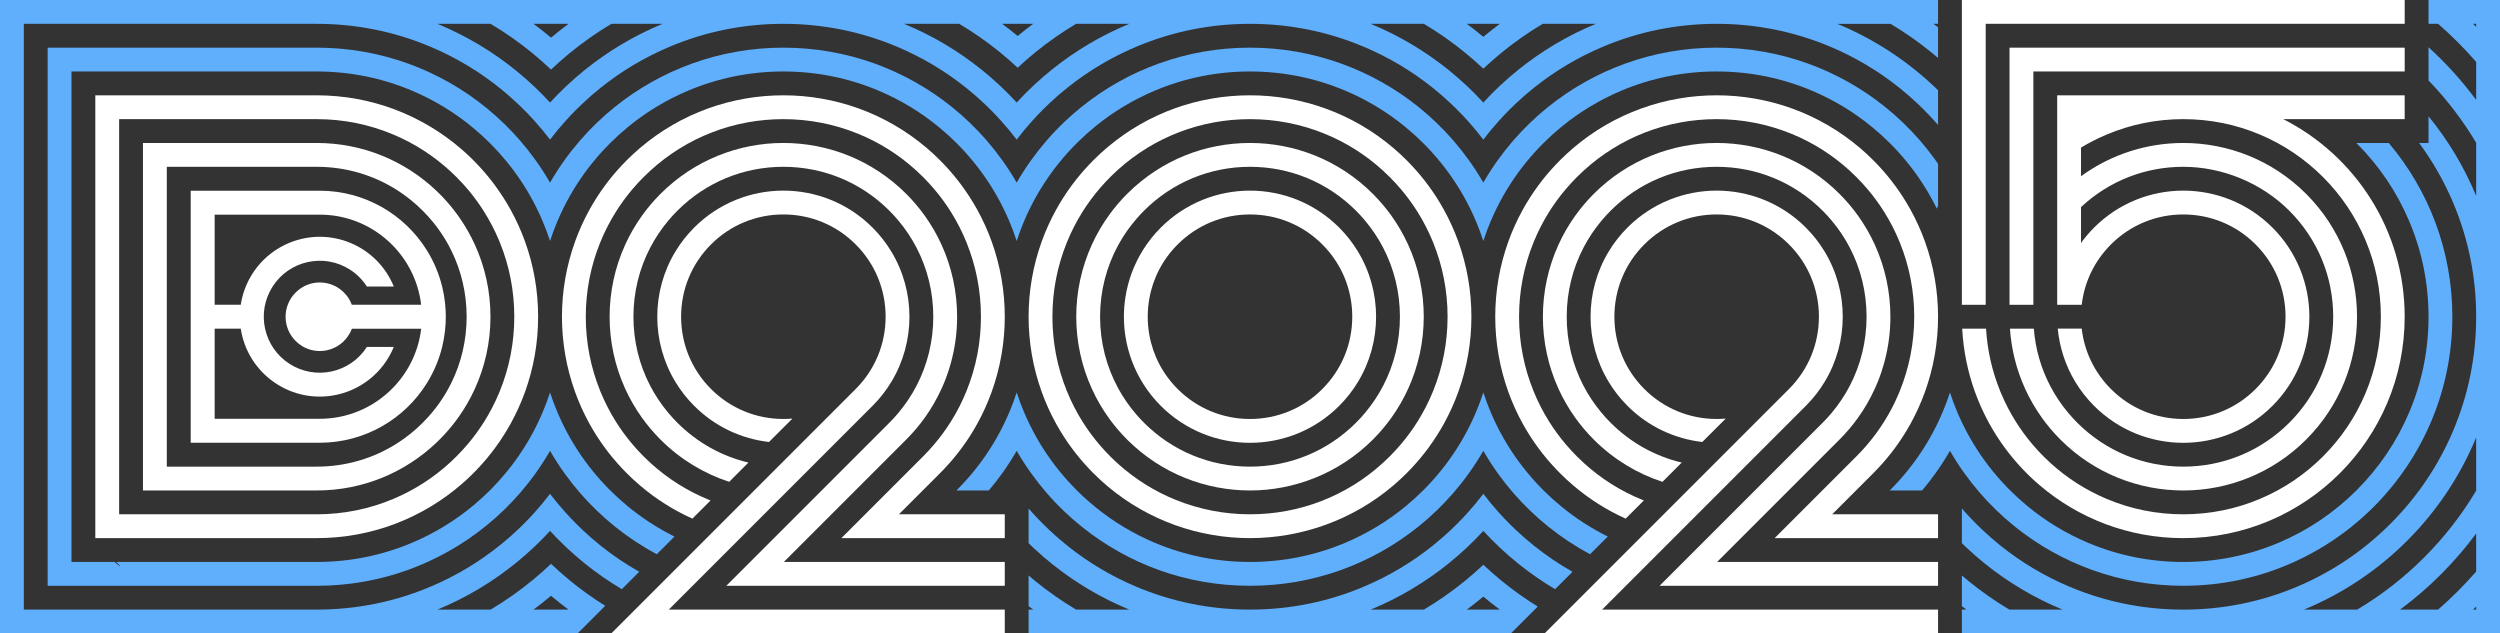
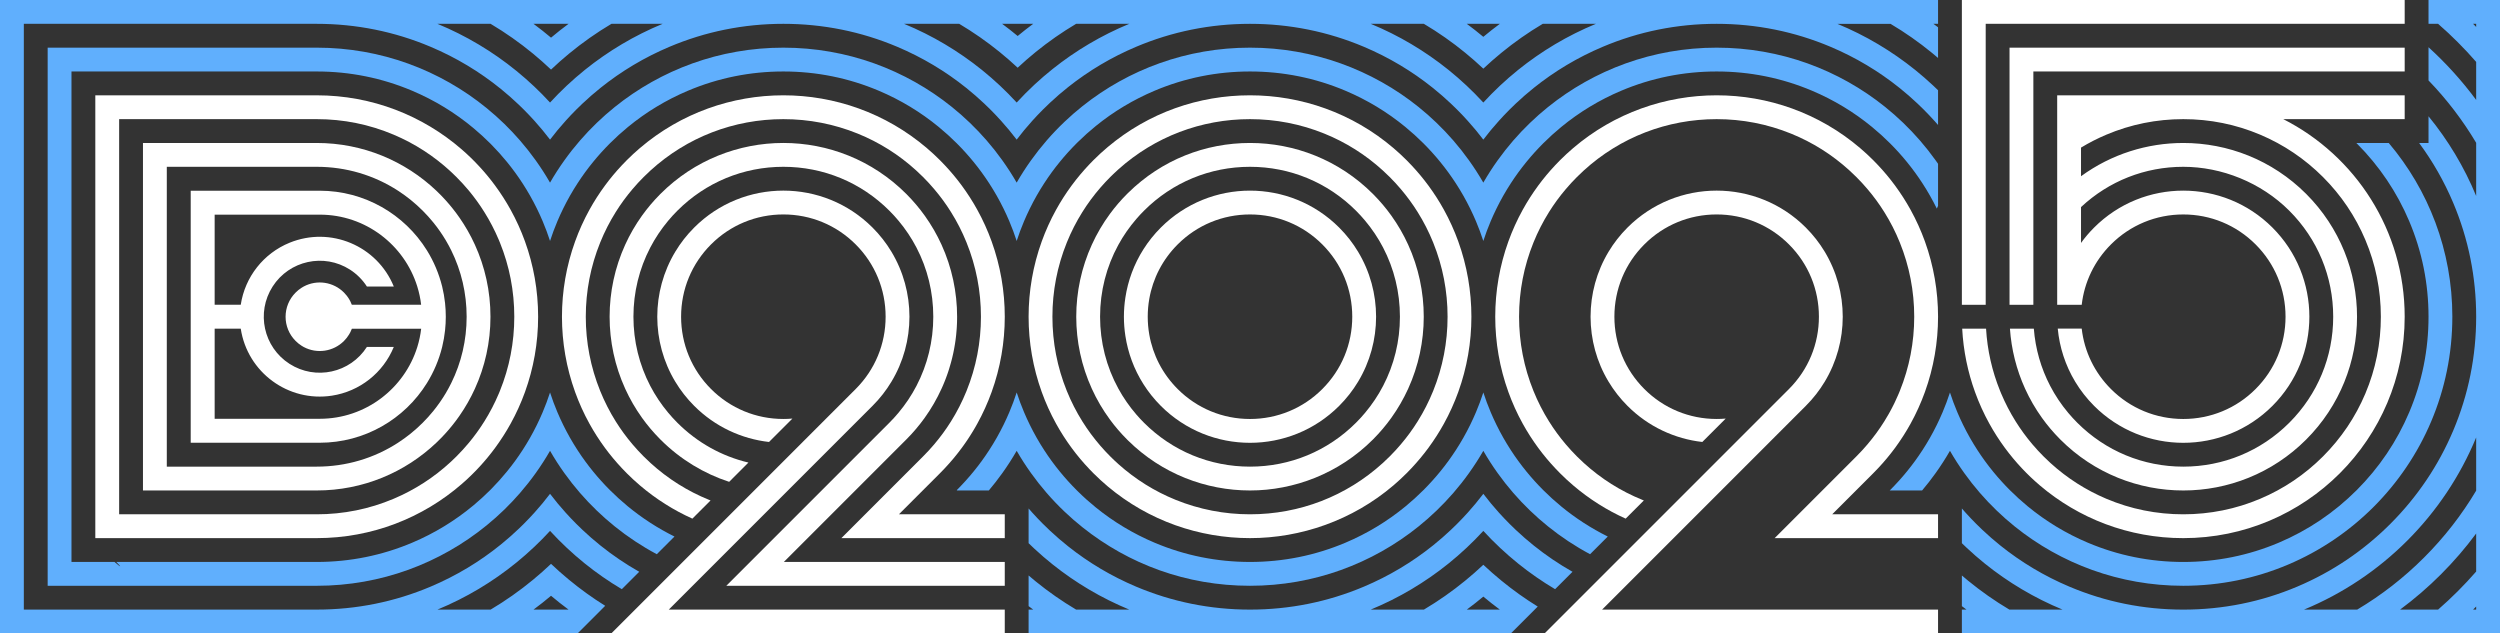
<svg xmlns="http://www.w3.org/2000/svg" id="Ebene_2" data-name="Ebene 2" viewBox="0 0 2518 638">
  <rect x="0" y="0" width="2518" height="638" fill="#333333" stroke="none" />
  <defs>
    <style>
      .cls-1 {
        fill: #60affd;
      }

      .cls-2 {
        fill: #fff;
      }
    </style>
  </defs>
  <g id="Ebene_1-2" data-name="Ebene 1">
    <g>
      <g>
        <g>
          <path class="cls-2" d="M448.27,305.33c-.6-5.63-1.58-11.23-2.93-16.77v.03c-3.25-13.1-8.46-25.3-15.28-36.32-22.68-36.62-63.1-60.16-107.98-60.19h-130v253.84h130c44.88-.02,85.31-23.55,107.98-60.18,6.82-11.01,12.04-23.2,15.28-36.3,1.35-5.54,2.33-11.14,2.93-16.77.49-4.55.73-9.11.73-13.67s-.24-9.12-.73-13.67ZM422.7,340.3c-.65,3.12-1.45,6.19-2.39,9.2-13.04,41.82-52.14,72.3-98.23,72.3h-105.88v-90.73h26.29c6.72,43.97,47.81,74.17,91.78,67.45,27.96-4.28,51.63-22.9,62.36-49.08h-27.1c-16.8,26.22-51.68,33.85-77.89,17.05-26.22-16.8-33.85-51.67-17.05-77.89,16.8-26.22,51.67-33.85,77.89-17.05,3.41,2.19,6.58,4.74,9.44,7.6,2.87,2.87,5.43,6.03,7.62,9.44h27.1c-16.81-41.17-63.81-60.91-104.98-44.1-26.24,10.71-44.92,34.43-49.17,62.46h-26.29v-90.75h105.88c46.09,0,85.19,30.49,98.2,72.36.94,3.02,1.73,6.08,2.39,9.2.66,3.01,1.14,6.08,1.5,9.19h-69.81c-.45-1.23-.97-2.43-1.57-3.59-.32-.63-.66-1.23-1.02-1.84-.77-1.31-1.63-2.57-2.57-3.76-.85-1.1-1.77-2.14-2.76-3.12-10.69-10.74-27.15-13.21-40.52-6.08-.76.4-1.5.83-2.22,1.32-2.16,1.37-4.15,2.98-5.95,4.8-13.45,13.44-13.47,35.24-.03,48.69l.03.03c1.8,1.82,3.79,3.42,5.95,4.79l2.21,1.32c13.38,7.12,29.83,4.65,40.53-6.07.99-.99,1.91-2.03,2.77-3.12.83-1.06,1.59-2.16,2.29-3.31.46-.75.89-1.52,1.32-2.31.6-1.16,1.13-2.36,1.58-3.59h69.8c-.35,3.11-.86,6.18-1.5,9.19Z" />
          <path class="cls-2" d="M528.76,243.14c-3.99-11.06-8.85-21.71-14.47-31.88-4.7-8.51-9.95-16.68-15.69-24.46-4.85-6.59-10.06-12.9-15.62-18.91-5.66-6.16-11.69-12.01-18.04-17.5-39.11-33.89-90.13-54.39-145.94-54.39H96v446h223c55.81,0,106.83-20.5,145.94-54.39,6.35-5.49,12.37-11.33,18.04-17.49,5.55-6.01,10.76-12.33,15.62-18.92,5.74-7.78,10.99-15.95,15.69-24.46,5.62-10.17,10.48-20.82,14.47-31.88,8.57-23.68,13.24-49.23,13.24-75.86s-4.67-52.18-13.24-75.86ZM503.52,393.69c-.38.92-.76,1.85-1.15,2.77-4.12,9.75-8.97,19.08-14.53,27.96-4.7,7.51-9.9,14.71-15.58,21.55-3.95,4.75-8.14,9.34-12.55,13.75-1.8,1.8-3.64,3.57-5.5,5.3-17,15.77-36.4,28.32-57.76,37.35-24.52,10.37-50.57,15.63-77.45,15.63H120V120h199c26.88,0,52.93,5.26,77.45,15.63,21.36,9.03,40.75,21.58,57.75,37.36,1.87,1.72,3.7,3.49,5.51,5.3,4.41,4.41,8.6,8.99,12.55,13.74,5.68,6.85,10.88,14.04,15.57,21.56,5.57,8.88,10.42,18.22,14.54,27.96.39.92.77,1.85,1.15,2.77,9.61,23.71,14.48,48.82,14.48,74.68s-4.87,50.98-14.48,74.69Z" />
          <path class="cls-2" d="M478.29,246.44c-4.37-9.59-9.58-18.71-15.55-27.27-4.21-6.06-8.8-11.84-13.74-17.31-1.41-1.57-2.85-3.11-4.32-4.63-1.7-1.76-3.44-3.48-5.21-5.15-31.37-29.8-73.79-48.08-120.47-48.08h-175v350h175c46.68,0,89.1-18.28,120.47-48.08,1.77-1.67,3.51-3.39,5.21-5.15,1.47-1.52,2.91-3.06,4.32-4.63,4.93-5.46,9.52-11.24,13.74-17.3,5.96-8.57,11.18-17.69,15.55-27.28,10.09-22.1,15.71-46.67,15.71-72.56s-5.62-50.46-15.71-72.56ZM454.49,385.83c-1.7,3.44-3.53,6.81-5.49,10.12-3.73,6.27-7.93,12.3-12.59,18.03-3.32,4.09-6.87,8.03-10.64,11.8-7.66,7.66-15.99,14.39-24.87,20.14-24.18,15.68-52.4,24.08-81.9,24.08h-151V168h151c29.5,0,57.71,8.41,81.89,24.08,8.88,5.76,17.22,12.49,24.88,20.15,3.77,3.77,7.32,7.71,10.64,11.8,4.66,5.73,8.86,11.76,12.59,18.03,1.96,3.3,3.79,6.67,5.49,10.11,10.15,20.52,15.51,43.26,15.51,66.83s-5.36,46.31-15.51,66.83Z" />
        </g>
        <g>
          <path class="cls-2" d="M1976,0v307h24V24h422V0h-446ZM2072,307h24.7c2.64-22.97,12.87-44.23,29.47-60.83,19.45-19.45,45.32-30.17,72.83-30.17s53.38,10.72,72.83,30.17c19.46,19.46,30.17,45.32,30.17,72.83s-10.71,53.38-30.17,72.84c-19.45,19.45-45.32,30.16-72.83,30.16s-53.38-10.71-72.83-30.16c-16.6-16.6-26.84-37.86-29.47-60.84h-24.13c1.75,18.65,7.62,36.98,17.6,53.52,5.22,8.65,11.56,16.82,19.03,24.29,24.79,24.79,57.3,37.19,89.8,37.19s65-12.39,89.8-37.19c49.6-49.6,49.6-130.01,0-179.61-24.79-24.79-57.3-37.2-89.8-37.2s-65,12.4-89.8,37.2c-4.88,4.88-9.29,10.07-13.2,15.49v-36.11c28.05-26.21,64.42-40.58,103-40.58s78.25,15.71,106.77,44.23,44.23,66.44,44.23,106.77-15.71,78.26-44.23,106.78-66.44,44.22-106.77,44.22-78.25-15.7-106.77-44.22c-3.21-3.21-6.25-6.53-9.13-9.97-7.08-8.44-13.16-17.54-18.16-27.16-9.27-17.78-14.89-37.31-16.47-57.65h-24.06c1.42,20.75,6.51,41.29,15.29,60.57,4.63,10.16,10.28,19.97,16.95,29.27,5.38,7.5,11.42,14.67,18.13,21.42.16.17.32.33.48.49,34.17,34.17,78.95,51.25,123.74,51.25s89.57-17.08,123.74-51.25c68.35-68.35,68.35-179.15,0-247.49-34.17-34.17-78.95-51.26-123.74-51.26-36.21,0-72.41,11.17-103,33.5v-28.83c8.16-4.94,16.68-9.29,25.55-13.04,24.52-10.37,50.57-15.63,77.45-15.63s52.93,5.26,77.45,15.63c23.7,10.02,44.98,24.38,63.26,42.66,18.29,18.28,32.64,39.57,42.66,63.26,10.37,24.52,15.63,50.58,15.63,77.45s-5.26,52.94-15.63,77.46c-10.02,23.69-24.37,44.97-42.66,63.26-18.28,18.28-39.56,32.63-63.26,42.65-24.52,10.37-50.57,15.63-77.45,15.63s-52.93-5.26-77.45-15.63c-20.75-8.78-39.66-20.87-56.32-36.04-2.36-2.14-4.67-4.35-6.94-6.62-3.91-3.91-7.64-7.95-11.19-12.13-6.22-7.33-11.87-15.06-16.94-23.16-5.56-8.88-10.41-18.22-14.53-27.97-.39-.92-.77-1.84-1.15-2.77-8.11-20.02-12.85-41.05-14.12-62.68h-24.04c1.18,22.31,5.65,43.75,12.92,63.85,3.99,11.06,8.85,21.72,14.47,31.89,4.7,8.51,9.95,16.68,15.69,24.47,5.24,7.1,10.89,13.89,16.93,20.32,5.7,6.09,11.75,11.86,18.11,17.27,38.93,33.18,89.41,53.2,144.56,53.2,123.16,0,223-99.84,223-223,0-86.91-49.72-162.2-122.26-199h122.26v-24h-350v211ZM2024,48v259h24V72h374v-24h-398Z" />
          <g>
            <path class="cls-2" d="M1367.83,253.5c-5.21-8.66-11.56-16.83-19.03-24.3-24.79-24.79-57.3-37.2-89.8-37.2s-65,12.4-89.8,37.2c-6.75,6.75-12.59,14.08-17.49,21.82-9.57,15.05-15.65,31.67-18.24,48.72-1.96,12.76-1.96,25.76,0,38.53,2.59,17.05,8.67,33.67,18.24,48.72,4.9,7.74,10.74,15.07,17.49,21.82,24.79,24.79,57.3,37.19,89.8,37.19s65-12.39,89.8-37.19c7.47-7.47,13.82-15.64,19.03-24.3,12.12-20.08,18.17-42.79,18.17-65.5h0c0-22.72-6.06-45.43-18.17-65.51ZM1331.83,391.84c-19.45,19.45-45.32,30.16-72.83,30.16s-53.38-10.71-72.83-30.16c-15.15-15.15-25-34.18-28.61-54.85-1.03-5.88-1.56-11.89-1.56-17.99s.53-12.11,1.56-17.99c3.61-20.66,13.46-39.69,28.61-54.84,19.45-19.45,45.32-30.17,72.83-30.17s53.38,10.72,72.83,30.17c19.46,19.46,30.17,45.32,30.17,72.83s-10.71,53.38-30.17,72.84Z" />
            <path class="cls-2" d="M1418.29,246.44c-4.62-10.16-10.27-19.97-16.94-29.27-5.38-7.5-11.42-14.67-18.13-21.43l-.48-.48c-34.17-34.17-78.95-51.26-123.74-51.26s-88.7,16.76-122.74,50.28c-.34.32-.67.65-1,.98-6.33,6.32-12.07,13.01-17.22,20-7.28,9.86-13.4,20.32-18.33,31.18-10.48,22.99-15.71,47.77-15.71,72.56s5.23,49.57,15.71,72.56c4.93,10.86,11.05,21.32,18.33,31.19,5.15,6.98,10.89,13.67,17.22,20,.33.33.66.65.99.98,34.04,33.52,78.39,50.27,122.75,50.27s89.57-17.08,123.74-51.25c.16-.16.32-.32.48-.48,6.71-6.76,12.75-13.93,18.13-21.43,6.67-9.31,12.32-19.12,16.94-29.28,10.48-22.99,15.71-47.77,15.71-72.56s-5.23-49.57-15.71-72.56ZM1393.06,388.66c-5.01,9.61-11.08,18.7-18.16,27.14-2.87,3.44-5.92,6.77-9.13,9.98-28.52,28.52-66.44,44.22-106.77,44.22s-78.25-15.7-106.77-44.22c-2.65-2.65-5.2-5.39-7.63-8.2-7.04-8.15-13.14-16.94-18.22-26.23-12-21.93-18.38-46.65-18.38-72.35s6.38-50.41,18.38-72.34c5.08-9.29,11.18-18.08,18.23-26.23,2.42-2.81,4.97-5.55,7.62-8.2,28.52-28.52,66.44-44.23,106.77-44.23s78.25,15.71,106.77,44.23c3.21,3.21,6.26,6.54,9.13,9.98,7.08,8.44,13.15,17.53,18.16,27.14,11.07,21.25,16.94,45,16.94,69.65s-5.87,48.41-16.94,69.66Z" />
            <path class="cls-2" d="M1454.29,211.24c-4.64-8.4-9.87-16.57-15.68-24.45-5.18-7.02-10.82-13.8-16.94-20.31-3.09,6.24-6,12.58-8.73,19.02-.69,1.64-1.37,3.28-2.04,4.93,6.23,7.33,11.89,15.05,16.94,23.14,6.06,9.67,11.27,19.87,15.59,30.54.03.07.06.15.09.22,9.61,23.77,14.48,48.9,14.48,74.67,0-26.33,3.75-51.78,10.76-75.85-3.95-10.92-8.77-21.59-14.47-31.91ZM1468.76,243.15c-3.95-10.92-8.77-21.59-14.47-31.91-4.64-8.4-9.87-16.57-15.68-24.45-5.18-7.02-10.82-13.8-16.94-20.31-1.62-1.74-3.29-3.46-4.99-5.16-4.25-4.25-8.62-8.29-13.12-12.12-41.55-35.46-93.07-53.2-144.56-53.2s-101.86,17.34-143.18,52.02c-4.98,4.18-9.82,8.62-14.5,13.3-1.25,1.25-2.48,2.51-3.69,3.78-6.61,6.93-12.69,14.18-18.24,21.69-5.81,7.88-11.04,16.05-15.68,24.45-5.7,10.32-10.52,20.99-14.47,31.91-8.82,24.46-13.24,50.15-13.24,75.85h0c0,25.7,4.41,51.39,13.24,75.85,3.94,10.92,8.76,21.59,14.46,31.91,4.65,8.41,9.88,16.58,15.69,24.46,5.55,7.52,11.63,14.76,18.24,21.69,1.21,1.27,2.44,2.53,3.69,3.78,4.68,4.68,9.52,9.12,14.5,13.3,41.31,34.67,92.26,52.01,143.18,52.01s103.01-17.72,144.57-53.19c4.49-3.83,8.86-7.87,13.11-12.12,1.7-1.7,3.37-3.42,4.99-5.16,6.12-6.51,11.76-13.29,16.94-20.31,5.81-7.88,11.04-16.05,15.69-24.46,5.7-10.32,10.52-20.99,14.46-31.91,8.83-24.46,13.24-50.15,13.24-75.84h0c0-25.71-4.42-51.4-13.24-75.86ZM1443.52,393.68c-.03.07-.06.15-.09.22-4.32,10.66-9.53,20.87-15.59,30.54-5.06,8.09-10.71,15.81-16.94,23.14-3.54,4.18-7.27,8.22-11.19,12.14-2.26,2.26-4.57,4.47-6.93,6.61-36.69,33.39-83.83,51.67-133.78,51.67-25.85,0-51.05-4.9-74.9-14.57-21.13-8.57-40.41-20.59-57.45-35.81-2.85-2.54-5.64-5.18-8.36-7.9-3.42-3.42-6.7-6.94-9.84-10.56-6.76-7.8-12.87-16.05-18.29-24.72-6.06-9.67-11.27-19.88-15.59-30.54-.03-.07-.06-.15-.09-.22-9.61-23.77-14.48-48.9-14.48-74.68s4.87-50.9,14.48-74.67c.03-.07.06-.15.09-.22,4.32-10.67,9.53-20.87,15.59-30.54,5.42-8.67,11.53-16.93,18.29-24.72,3.14-3.62,6.42-7.14,9.84-10.56,2.72-2.72,5.51-5.36,8.36-7.9,36.48-32.58,83.05-50.39,132.35-50.39,25.85,0,51.05,4.91,74.9,14.57,21.72,8.81,41.49,21.27,58.87,37.11,2.36,2.13,4.67,4.34,6.94,6.61,3.92,3.91,7.65,7.96,11.19,12.14,6.23,7.33,11.89,15.05,16.94,23.14,6.06,9.67,11.27,19.87,15.59,30.54.03.07.06.15.09.22,9.61,23.77,14.48,48.9,14.48,74.67s-4.87,50.91-14.48,74.68Z" />
          </g>
          <g>
-             <path class="cls-2" d="M1952,566v24h-280.45l5.07-5.07,20.91-20.91,46.58-46.58,29.09-29.09,62.57-62.57c3.21-3.21,6.26-6.54,9.13-9.98,7.08-8.44,13.15-17.53,18.16-27.14,11.07-21.25,16.94-45,16.94-69.66s-5.87-48.4-16.94-69.65c-5.01-9.61-11.08-18.7-18.16-27.14-2.87-3.44-5.92-6.77-9.13-9.98-28.52-28.52-66.44-44.23-106.77-44.23s-78.25,15.71-106.77,44.23c-3.21,3.21-6.26,6.54-9.13,9.98-7.08,8.44-13.15,17.53-18.16,27.14-11.07,21.25-16.94,45-16.94,69.65s5.87,48.41,16.94,69.66c5.01,9.61,11.08,18.7,18.16,27.14,2.87,3.44,5.92,6.77,9.13,9.98,20.03,20.03,44.7,33.74,71.59,40.12l-19.4,19.41c-25.29-8.27-49.06-22.46-69.16-42.56l-.48-.48c-6.71-6.76-12.75-13.93-18.13-21.43-6.67-9.3-12.32-19.11-16.94-29.27h0c-10.48-23-15.71-47.78-15.71-72.57s5.23-49.57,15.71-72.56h0c4.62-10.17,10.27-19.97,16.94-29.27,5.38-7.5,11.42-14.67,18.13-21.43l.48-.48c34.17-34.17,78.95-51.26,123.74-51.26s89.57,17.09,123.74,51.26l.48.48c6.71,6.76,12.75,13.93,18.13,21.43,6.67,9.3,12.32,19.1,16.94,29.26h0c10.48,23,15.71,47.78,15.71,72.57,0,.43,0,.86-.01,1.29.01.42,0,.85-.01,1.28-.01.85-.03,1.7-.06,2.56-.01.61-.03,1.22-.06,1.84-.04,1.09-.09,2.17-.16,3.26-.02.31-.04.62-.06.94-.01.31-.04.63-.06.94-.02.31-.04.62-.07.94-.01.22-.03.45-.05.67-.02.32-.05.64-.07.96-.09,1.02-.18,2.03-.29,3.05-.04.42-.08.85-.13,1.28-.06.52-.11,1.04-.18,1.56-.07.62-.15,1.25-.23,1.87s-.16,1.25-.25,1.87c-.09.62-.18,1.25-.27,1.87-.08.54-.16,1.08-.25,1.61-.16,1.05-.34,2.09-.53,3.13-.15.84-.3,1.67-.46,2.51-.24,1.2-.48,2.41-.74,3.61-.28,1.29-.57,2.57-.88,3.85-.12.52-.25,1.03-.38,1.55-.12.48-.24.96-.37,1.44-.22.89-.46,1.78-.71,2.66-.14.54-.29,1.08-.45,1.62-.71,2.52-1.48,5.01-2.32,7.5-.12.38-.25.77-.39,1.15-.3.88-.61,1.76-.93,2.64-.26.74-.53,1.47-.81,2.21-.28.73-.56,1.47-.84,2.2h0c-.29.74-.58,1.47-.88,2.19-.45,1.13-.92,2.25-1.4,3.36-.22.51-.45,1.02-.68,1.53-.23.54-.47,1.08-.73,1.62h0c-4.62,10.17-10.27,19.98-16.94,29.28-5.38,7.5-11.42,14.67-18.13,21.43-.16.16-.32.32-.48.48l-123.25,123.25h222.51Z" />
            <path class="cls-2" d="M1845.37,518h106.63v24h-164.57l75.44-75.44,6.84-6.84c3.92-3.92,7.65-7.96,11.19-12.14,6.23-7.33,11.88-15.05,16.94-23.14,1.46-2.32,2.86-4.66,4.2-7.04.45-.79.9-1.58,1.33-2.37.57-1.03,1.13-2.07,1.68-3.11.77-1.46,1.53-2.93,2.26-4.42.37-.74.73-1.48,1.09-2.23,1.16-2.42,2.28-4.86,3.34-7.34.25-.57.49-1.14.73-1.71.32-.77.64-1.54.96-2.32.03-.07.06-.15.09-.22,9.61-23.77,14.48-48.9,14.48-74.68s-4.87-50.9-14.48-74.67c-.03-.07-.06-.15-.09-.22-4.32-10.67-9.53-20.87-15.59-30.54-5.05-8.09-10.71-15.81-16.94-23.14-3.54-4.18-7.27-8.23-11.19-12.14-2.27-2.27-4.58-4.48-6.94-6.61-17.38-15.84-37.15-28.3-58.87-37.11-23.85-9.66-49.05-14.57-74.9-14.57-49.94,0-97.09,18.28-133.77,51.67-2.36,2.14-4.67,4.35-6.94,6.62-3.92,3.91-7.65,7.96-11.19,12.14-6.23,7.33-11.89,15.05-16.94,23.14-6.06,9.67-11.27,19.87-15.59,30.54-.03.07-.06.15-.09.22-9.61,23.77-14.48,48.9-14.48,74.67s4.87,50.91,14.48,74.68c.03.07.06.15.09.22,4.32,10.66,9.53,20.87,15.59,30.54,5.06,8.09,10.71,15.81,16.94,23.14,3.54,4.18,7.27,8.22,11.19,12.14,2.27,2.27,4.58,4.47,6.93,6.61,17.39,15.83,37.15,28.29,58.88,37.1.52.21,1.05.42,1.57.62l-18.31,18.32c-18.78-8.45-36.63-19.64-52.93-33.56-4.49-3.83-8.87-7.87-13.11-12.12-1.7-1.7-3.37-3.42-4.99-5.16-6.12-6.51-11.76-13.29-16.94-20.31-5.81-7.88-11.04-16.05-15.69-24.46-5.7-10.32-10.52-20.99-14.46-31.91-8.83-24.46-13.24-50.15-13.24-75.84h0c0-25.71,4.42-51.4,13.24-75.86,3.95-10.92,8.77-21.59,14.47-31.91,4.64-8.4,9.87-16.57,15.68-24.45,5.18-7.02,10.82-13.8,16.94-20.31,1.62-1.74,3.29-3.46,4.99-5.16,4.25-4.25,8.63-8.29,13.12-12.12,41.56-35.47,93.05-53.2,144.56-53.2s103.01,17.74,144.56,53.2c4.5,3.83,8.87,7.87,13.12,12.12,1.7,1.7,3.37,3.42,4.99,5.16,6.12,6.51,11.76,13.29,16.94,20.31,5.81,7.88,11.04,16.05,15.68,24.45,5.7,10.32,10.52,20.99,14.47,31.91,8.82,24.46,13.24,50.15,13.24,75.85h0c0,25.7-4.41,51.39-13.24,75.85-3.94,10.92-8.76,21.59-14.46,31.91-4.65,8.41-9.88,16.58-15.69,24.46-5.18,7.02-10.82,13.8-16.94,20.31-1.62,1.74-3.29,3.46-4.99,5.16l-41.31,41.31Z" />
            <path class="cls-2" d="M1952,614v24h-396.33l32.63-32.63,18.01-18.01,18.23-18.23,18.5-18.5,18.91-18.91,39.83-39.83h.01l21.97-21.98,25.54-25.54,52.53-52.53h0c19.46-19.47,30.17-45.32,30.17-72.84s-10.71-53.37-30.17-72.83c-19.45-19.45-45.32-30.17-72.83-30.17s-53.38,10.72-72.83,30.17c-19.46,19.46-30.17,45.32-30.17,72.83s10.71,53.38,30.17,72.84c19.45,19.45,45.32,30.16,72.83,30.16,3.07,0,6.11-.13,9.13-.4l-23.58,23.57c-27.53-3.12-54.24-15.25-75.35-36.36-7.47-7.47-13.82-15.64-19.03-24.3-12.12-20.08-18.17-42.79-18.17-65.5h0c0-22.72,6.06-45.43,18.17-65.51,5.21-8.66,11.56-16.83,19.03-24.3,24.8-24.8,57.29-37.2,89.8-37.2s65.01,12.41,89.8,37.2c7.47,7.47,13.82,15.64,19.03,24.3,12.11,20.08,18.17,42.79,18.17,65.5h0c0,22.72-6.05,45.43-18.17,65.51-5.21,8.66-11.56,16.83-19.03,24.3l-85.13,85.13-23.21,23.21-21.28,21.28-20.24,20.24-7.33,7.33-1.61,1.61-10.53,10.53-19.01,19.01-16.85,16.85h338.39Z" />
          </g>
          <g>
            <path class="cls-2" d="M1012,566v24h-280.45l5.07-5.07,20.91-20.91,46.58-46.58,29.09-29.09,62.57-62.57c3.21-3.21,6.26-6.54,9.13-9.98,7.08-8.44,13.15-17.53,18.16-27.14,11.07-21.25,16.94-45,16.94-69.66s-5.87-48.4-16.94-69.65c-5.01-9.61-11.08-18.7-18.16-27.14-2.87-3.44-5.92-6.77-9.13-9.98-28.52-28.52-66.44-44.23-106.77-44.23s-78.25,15.71-106.77,44.23c-3.21,3.21-6.26,6.54-9.13,9.98-7.08,8.44-13.15,17.53-18.16,27.14-11.07,21.25-16.94,45-16.94,69.65s5.87,48.41,16.94,69.66c5.01,9.61,11.08,18.7,18.16,27.14,2.87,3.44,5.92,6.77,9.13,9.98,20.03,20.03,44.7,33.74,71.59,40.12l-19.4,19.41c-25.29-8.27-49.06-22.46-69.16-42.56-.16-.16-.32-.32-.48-.48-6.71-6.76-12.75-13.93-18.13-21.43-6.67-9.3-12.32-19.11-16.94-29.27h0c-10.48-23-15.71-47.78-15.71-72.57s5.23-49.57,15.71-72.56h0c4.62-10.17,10.27-19.97,16.94-29.27,5.38-7.5,11.42-14.67,18.13-21.43l.48-.48c34.17-34.17,78.95-51.26,123.74-51.26s89.57,17.09,123.74,51.26l.48.48c6.71,6.76,12.75,13.93,18.13,21.43,6.67,9.3,12.32,19.1,16.94,29.26h0c10.48,23,15.71,47.78,15.71,72.57,0,.43,0,.86-.01,1.29.01.42,0,.85-.01,1.28-.01.85-.03,1.7-.06,2.56-.01.61-.03,1.22-.06,1.84-.04,1.09-.09,2.17-.16,3.26-.02.31-.04.62-.06.94-.01.31-.04.63-.06.94-.02.31-.04.62-.07.94-.11,1.56-.24,3.12-.41,4.68-.04.42-.08.85-.13,1.28-.06.52-.11,1.04-.18,1.56-.07.62-.15,1.25-.23,1.87-.08.62-.16,1.25-.25,1.87-.09.62-.18,1.25-.27,1.87-.08.54-.16,1.08-.25,1.61-.16,1.05-.34,2.09-.53,3.13-.15.84-.3,1.67-.46,2.51-.24,1.2-.48,2.41-.74,3.61-.28,1.29-.57,2.57-.88,3.85-.12.52-.25,1.03-.38,1.55-.12.48-.24.96-.37,1.44-.22.89-.46,1.77-.71,2.66-.58,2.16-1.22,4.32-1.9,6.46-.28.89-.57,1.78-.87,2.66-.12.38-.25.77-.39,1.15-.3.88-.61,1.76-.93,2.64-.26.74-.53,1.47-.81,2.21-.28.73-.56,1.47-.84,2.2h0c-.29.74-.58,1.47-.88,2.19-.45,1.13-.92,2.25-1.4,3.36-.22.51-.45,1.02-.68,1.53-.23.54-.47,1.08-.73,1.62h0c-4.62,10.17-10.27,19.98-16.94,29.28-5.38,7.5-11.42,14.67-18.13,21.43l-.48.48-123.25,123.25h222.51Z" />
            <path class="cls-2" d="M905.37,518h106.63v24h-164.57l75.44-75.44,6.84-6.84c3.92-3.92,7.65-7.96,11.19-12.14,6.23-7.33,11.88-15.05,16.94-23.14,6.06-9.67,11.27-19.88,15.59-30.54.03-.07.06-.15.09-.22,9.61-23.77,14.48-48.9,14.48-74.68s-4.87-50.9-14.48-74.67c-.03-.07-.06-.15-.09-.22-4.32-10.67-9.53-20.87-15.59-30.54-5.05-8.09-10.71-15.81-16.94-23.14-3.54-4.18-7.27-8.23-11.19-12.14-2.27-2.27-4.58-4.48-6.94-6.61-17.38-15.84-37.15-28.3-58.87-37.11-23.85-9.66-49.05-14.57-74.9-14.57-49.94,0-97.09,18.28-133.77,51.67-2.36,2.14-4.67,4.35-6.94,6.62-3.92,3.91-7.65,7.96-11.19,12.14-6.23,7.33-11.89,15.05-16.94,23.14-6.06,9.67-11.27,19.87-15.59,30.54-.03.07-.06.15-.09.22-9.61,23.77-14.48,48.9-14.48,74.67s4.87,50.91,14.48,74.68c.03.07.06.15.09.22,4.32,10.66,9.53,20.87,15.59,30.54,5.06,8.09,10.71,15.81,16.94,23.14,3.54,4.18,7.27,8.22,11.19,12.14,2.27,2.27,4.58,4.47,6.93,6.61,17.39,15.83,37.15,28.29,58.88,37.1.52.21,1.05.42,1.57.62l-18.31,18.32c-18.78-8.45-36.63-19.64-52.93-33.56-4.49-3.83-8.87-7.87-13.11-12.12-1.7-1.7-3.37-3.42-4.99-5.16-6.12-6.51-11.76-13.29-16.94-20.31-5.81-7.88-11.04-16.05-15.69-24.46-5.7-10.32-10.52-20.99-14.46-31.91-8.83-24.46-13.24-50.15-13.24-75.84h0c0-25.7,4.41-51.39,13.24-75.84h0c3.94-10.93,8.76-21.6,14.46-31.92,4.65-8.41,9.88-16.58,15.69-24.46,5.18-7.02,10.82-13.8,16.94-20.31,1.62-1.74,3.29-3.46,4.99-5.16,4.25-4.25,8.63-8.29,13.12-12.12,41.56-35.47,93.05-53.2,144.56-53.2s103.01,17.74,144.56,53.2c4.5,3.83,8.87,7.87,13.12,12.12,1.7,1.7,3.37,3.42,4.99,5.16,6.12,6.51,11.76,13.29,16.94,20.31,5.81,7.88,11.04,16.05,15.68,24.45,5.7,10.32,10.52,20.99,14.47,31.91,8.82,24.46,13.24,50.15,13.24,75.85h0c0,25.7-4.41,51.39-13.24,75.85-3.94,10.92-8.76,21.59-14.46,31.91-.03.06-.06.12-.1.17-.55.99-1.1,1.99-1.67,2.97,0,.01-.01.02-.02.04-.6,1.03-1.2,2.06-1.81,3.08-.57.96-1.15,1.92-1.75,2.88-.07.14-.16.28-.26.42-.59.96-1.19,1.92-1.8,2.87-.73,1.15-1.48,2.29-2.24,3.43-.56.83-1.12,1.65-1.68,2.48-.06.09-.13.18-.19.28-.67.96-1.34,1.92-2.02,2.87-.71,1-1.42,1.98-2.15,2.97-5.18,7.02-10.82,13.8-16.94,20.31-1.62,1.74-3.29,3.46-4.99,5.16l-41.31,41.31Z" />
            <path class="cls-2" d="M1012,614v24h-396.33l32.63-32.63,18.01-18.01,18.23-18.23,18.5-18.5,18.91-18.91,39.83-39.83h0l21.97-21.98,25.54-25.54,52.53-52.53h0c19.46-19.47,30.17-45.32,30.17-72.84s-10.71-53.37-30.17-72.83c-19.45-19.45-45.32-30.17-72.83-30.17s-53.38,10.72-72.83,30.17c-19.46,19.46-30.17,45.32-30.17,72.83s10.71,53.38,30.17,72.84c19.45,19.45,45.32,30.16,72.83,30.16,3.07,0,6.11-.13,9.13-.4l-23.58,23.57c-27.53-3.12-54.24-15.25-75.35-36.36-7.47-7.47-13.82-15.64-19.03-24.3-12.12-20.08-18.17-42.79-18.17-65.5h0c0-22.72,6.06-45.43,18.17-65.51,5.21-8.66,11.56-16.83,19.03-24.3,24.8-24.8,57.29-37.2,89.8-37.2s65.01,12.41,89.8,37.2c7.47,7.47,13.82,15.64,19.03,24.3,12.11,20.08,18.17,42.79,18.17,65.5h0c0,22.72-6.05,45.43-18.17,65.51-5.21,8.66-11.56,16.83-19.03,24.3l-85.13,85.13-23.21,23.21-21.28,21.28-20.24,20.24-7.33,7.33-1.61,1.61-10.53,10.53-19.01,19.01-16.85,16.85h338.39Z" />
          </g>
        </g>
      </g>
      <g>
        <g>
          <path class="cls-1" d="M1952,0H0v638h581.73l10.47-10.47,13.53-13.53,3.83-3.83c-12.72-7.93-24.92-16.71-36.53-26.3-6.18-5.09-12.19-10.42-18.03-15.96-5.84,5.54-11.85,10.87-18.03,15.96-13.51,11.16-27.8,21.21-42.81,30.13h-53.57c28.89-11.91,55.65-27.95,79.54-47.38,6.21-5.05,12.22-10.32,18.03-15.83,5.47-5.16,10.75-10.52,15.84-16.07,5.42,5.91,11.06,11.6,16.91,17.08,5.83,5.47,11.87,10.72,18.1,15.75,11.77,9.48,24.23,18.14,37.29,25.88l17.53-17.53c-13.74-7.77-26.8-16.62-39.14-26.52-6.22-4.99-12.25-10.24-18.08-15.75-2.1-1.97-4.17-3.99-6.21-6.03-3.68-3.68-7.26-7.45-10.72-11.29-5.51-6.11-10.74-12.42-15.68-18.93-4.94,6.51-10.17,12.82-15.68,18.93-3.46,3.84-7.04,7.61-10.72,11.29-1.67,1.67-3.37,3.33-5.07,4.95-5.81,5.55-11.82,10.83-18.01,15.85-21.45,17.4-45.12,31.61-70.7,42.43-36.35,15.38-74.98,23.17-114.82,23.17H24V24h295c39.83,0,78.46,7.8,114.81,23.18,25.58,10.81,49.26,25.03,70.7,42.43,6.2,5.02,12.2,10.31,18.02,15.86,1.7,1.62,3.39,3.27,5.06,4.94,3.68,3.68,7.26,7.45,10.72,11.29,5.51,6.11,10.75,12.42,15.69,18.93,4.94-6.51,10.17-12.81,15.68-18.92,3.46-3.85,7.03-7.61,10.72-11.3,2.04-2.04,4.11-4.06,6.21-6.03,5.84-5.52,11.87-10.77,18.09-15.76,21.12-16.95,44.39-30.83,69.48-41.44,36.35-15.38,74.98-23.18,114.82-23.18s78.47,7.8,114.82,23.18c25.09,10.61,48.36,24.49,69.48,41.44,6.22,4.99,12.25,10.24,18.09,15.76,2.1,1.97,4.17,3.99,6.21,6.03,3.68,3.68,7.26,7.45,10.71,11.29,5.52,6.11,10.75,12.42,15.69,18.93,4.94-6.51,10.17-12.82,15.69-18.93,3.45-3.84,7.03-7.61,10.71-11.29,2.41-2.41,4.86-4.78,7.34-7.09,5.86-5.49,11.92-10.71,18.17-15.66,20.8-16.51,43.66-30.08,68.27-40.48,36.35-15.38,74.98-23.18,114.82-23.18s78.47,7.8,114.82,23.18c25.09,10.61,48.36,24.49,69.48,41.44,6.22,4.99,12.25,10.24,18.09,15.76,2.1,1.97,4.17,3.99,6.21,6.03,3.68,3.68,7.26,7.45,10.71,11.29,5.52,6.11,10.75,12.42,15.69,18.93,4.94-6.51,10.17-12.82,15.69-18.93,3.45-3.84,7.03-7.61,10.71-11.29,2.04-2.04,4.11-4.06,6.21-6.03,5.84-5.52,11.87-10.77,18.09-15.76,21.12-16.95,44.39-30.83,69.48-41.44,36.35-15.38,74.98-23.18,114.82-23.18s78.47,7.8,114.82,23.18c25.09,10.61,48.36,24.49,69.48,41.44,6.22,4.99,12.25,10.24,18.09,15.76,2.1,1.97,4.17,3.99,6.21,6.03,3.68,3.68,7.26,7.45,10.71,11.29,1.25,1.38,2.48,2.77,3.69,4.17v-34.98c-1.62-1.58-3.25-3.14-4.9-4.69-5.83-5.47-11.88-10.72-18.11-15.75-23.6-19.01-49.97-34.73-78.4-46.45h53.55c14.62,8.68,28.55,18.44,41.75,29.25,2.06,1.68,4.09,3.38,6.11,5.12v-30.88c-1.54-1.17-3.09-2.34-4.65-3.49h4.65V0ZM555,600.06c5.73,4.83,11.62,9.48,17.65,13.94h-35.3c6.03-4.46,11.92-9.11,17.65-13.94ZM572.65,24c-6.03,4.46-11.92,9.11-17.65,13.94-5.73-4.83-11.62-9.48-17.65-13.94h35.3ZM589.01,70.45c-6.23,5.03-12.28,10.28-18.11,15.75-5.85,5.49-11.49,11.18-16.91,17.09-5.08-5.55-10.36-10.91-15.83-16.07-5.81-5.5-11.83-10.78-18.04-15.83-23.89-19.43-50.65-35.47-79.54-47.39h53.56c15.01,8.92,29.31,18.98,42.83,30.13,6.18,5.1,12.19,10.42,18.03,15.97,5.84-5.55,11.85-10.87,18.03-15.97,13.51-11.15,27.81-21.21,42.82-30.13h51.56c-28.43,11.72-54.8,27.44-78.4,46.45ZM1040.65,24c-5.33,3.94-10.55,8.03-15.65,12.26-5.1-4.23-10.32-8.32-15.65-12.26h31.3ZM1060.17,69.53c-6.26,5-12.33,10.22-18.2,15.67-6.23,5.79-12.22,11.82-17.97,18.08-5.42-5.9-11.05-11.6-16.9-17.08-5.83-5.47-11.88-10.72-18.11-15.75-23.6-19.01-49.97-34.73-78.4-46.45h55.55c14.22,8.45,27.8,17.92,40.68,28.37,6.23,5.05,12.29,10.34,18.18,15.84,5.89-5.5,11.95-10.79,18.18-15.84,12.88-10.45,26.45-19.92,40.67-28.37h53.56c-27.97,11.53-53.94,26.93-77.24,45.53ZM1510.65,24c-5.68,4.2-11.23,8.57-16.65,13.1-5.42-4.53-10.97-8.9-16.65-13.1h33.3ZM1529.01,70.45c-6.23,5.03-12.28,10.28-18.11,15.75-5.85,5.48-11.48,11.18-16.9,17.08-5.42-5.9-11.05-11.6-16.9-17.08-5.83-5.47-11.88-10.72-18.11-15.75-23.6-19.01-49.97-34.73-78.4-46.45h53.55c14.62,8.68,28.55,18.44,41.75,29.25,6.2,5.07,12.24,10.37,18.11,15.91,5.87-5.54,11.91-10.84,18.11-15.91,13.19-10.81,27.13-20.57,41.74-29.25h53.56c-28.43,11.72-54.8,27.44-78.4,46.45Z" />
          <path class="cls-1" d="M1619.33,540.4l-17.8,17.8c-15.02-8.01-29.2-17.4-42.36-28-6.27-5.04-12.3-10.36-18.09-15.94-5.91-5.68-11.56-11.64-16.94-17.84-5.52-6.37-10.75-13-15.66-19.87-5.19-7.24-10.02-14.74-14.48-22.49-4.46,7.75-9.29,15.25-14.48,22.49-4.91,6.87-10.14,13.5-15.66,19.87-5.38,6.2-11.03,12.16-16.94,17.84-5.79,5.58-11.82,10.9-18.09,15.94-46.47,37.41-105.53,59.8-169.83,59.8s-122.28-21.98-168.55-58.78c-6.29-5-12.35-10.27-18.17-15.81-6.34-6.03-12.4-12.37-18.14-18.99-5.52-6.37-10.75-13-15.66-19.87-5.19-7.24-10.02-14.74-14.48-22.49-4.46,7.75-9.29,15.25-14.48,22.49-4.29,6.01-8.83,11.83-13.59,17.45h-32.03c-.07-.12-.14-.24-.22-.36,5.99-6,11.64-12.25,16.94-18.75,5.63-6.89,10.86-14.06,15.68-21.5,5.33-8.19,10.15-16.69,14.47-25.49,2.06-4.19,4-8.44,5.83-12.76,2.76-6.53,5.23-13.14,7.4-19.84,2.17,6.7,4.64,13.31,7.4,19.84,1.83,4.32,3.77,8.57,5.83,12.76,4.32,8.8,9.14,17.3,14.47,25.49,4.82,7.44,10.05,14.61,15.68,21.5,5.31,6.51,10.96,12.77,16.96,18.77.41.41.82.82,1.24,1.22,5.81,5.75,11.87,11.16,18.16,16.26,17.94,14.53,37.73,26.41,59.12,35.46,30.44,12.88,62.78,19.4,96.14,19.4s65.7-6.52,96.14-19.4c21.91-9.27,42.16-21.52,60.45-36.55,6.26-5.14,12.28-10.6,18.07-16.39l.02-.02c5.99-6,11.64-12.25,16.94-18.75,5.63-6.89,10.86-14.06,15.68-21.5,5.33-8.19,10.15-16.69,14.47-25.49,2.06-4.19,4-8.44,5.83-12.76,2.76-6.53,5.23-13.14,7.4-19.84,2.17,6.7,4.64,13.31,7.4,19.84,1.83,4.32,3.77,8.57,5.83,12.76,4.32,8.8,9.14,17.3,14.47,25.49,4.82,7.44,10.05,14.61,15.68,21.5,5.3,6.5,10.95,12.75,16.94,18.75l.02.02c5.79,5.79,11.81,11.25,18.07,16.39,14.46,11.89,30.15,22.03,46.92,30.35Z" />
          <path class="cls-1" d="M1952,164.97v42.37c-.42.92-.83,1.85-1.23,2.77-4.32-8.8-9.15-17.31-14.47-25.49-4.82-7.43-10.05-14.61-15.68-21.5-5.3-6.5-10.95-12.76-16.94-18.75t-.02-.02c-5.79-5.78-11.82-11.25-18.08-16.39-18.28-15.04-38.53-27.29-60.44-36.56-30.44-12.87-62.78-19.4-96.14-19.4s-65.7,6.53-96.14,19.4c-21.91,9.27-42.16,21.52-60.44,36.56-6.26,5.14-12.29,10.61-18.08,16.39t-.02.02c-5.99,5.99-11.64,12.25-16.94,18.75-5.63,6.89-10.86,14.07-15.68,21.5-5.32,8.18-10.15,16.69-14.47,25.49-2.06,4.18-4,8.44-5.83,12.76-2.76,6.53-5.23,13.14-7.4,19.84-2.17-6.7-4.64-13.31-7.4-19.84-1.83-4.32-3.77-8.58-5.83-12.76-4.32-8.8-9.15-17.31-14.47-25.49-4.82-7.43-10.05-14.61-15.68-21.5-5.3-6.5-10.95-12.76-16.94-18.75t-.02-.02c-5.79-5.78-11.82-11.25-18.08-16.39-18.28-15.04-38.53-27.29-60.44-36.56-30.44-12.87-62.78-19.4-96.14-19.4s-65.7,6.53-96.14,19.4c-21.38,9.04-41.18,20.93-59.11,35.47-6.29,5.1-12.35,10.52-18.17,16.26-.42.4-.83.81-1.24,1.22-6,6-11.66,12.26-16.96,18.77-5.63,6.89-10.86,14.07-15.68,21.5-5.32,8.18-10.15,16.69-14.47,25.49-2.06,4.18-4,8.44-5.83,12.76-2.76,6.53-5.23,13.14-7.4,19.84-2.17-6.7-4.64-13.31-7.4-19.84-1.83-4.32-3.77-8.58-5.83-12.76-4.32-8.8-9.15-17.31-14.47-25.49-4.82-7.43-10.05-14.61-15.68-21.5-5.3-6.5-10.95-12.76-16.94-18.75t-.02-.02c-5.79-5.78-11.82-11.25-18.08-16.39-18.28-15.04-38.53-27.29-60.44-36.56-30.44-12.87-62.78-19.4-96.14-19.4s-65.7,6.53-96.14,19.4c-21.91,9.27-42.16,21.52-60.44,36.56-6.26,5.14-12.29,10.61-18.08,16.39t-.02.02c-5.99,5.99-11.64,12.25-16.94,18.75-5.63,6.89-10.86,14.07-15.68,21.5-5.32,8.18-10.15,16.69-14.47,25.49-2.06,4.18-4,8.44-5.83,12.76-2.76,6.53-5.23,13.14-7.4,19.84-2.17-6.69-4.64-13.31-7.4-19.84-1.83-4.32-3.77-8.58-5.83-12.76-4.32-8.8-9.15-17.31-14.47-25.49-4.82-7.43-10.06-14.61-15.68-21.5-4.93-6.04-10.16-11.87-15.69-17.47-.42-.44-.85-.87-1.28-1.3-5.37-5.37-10.96-10.47-16.74-15.28-18.63-15.55-39.33-28.18-61.78-37.67-30.43-12.87-62.78-19.4-96.13-19.4H72v494h43.36c6.19,5.41,8.02,6.25,1.77,0h201.87c33.36,0,65.7-6.52,96.14-19.4,22.45-9.49,43.15-22.12,61.78-37.65,5.78-4.82,11.37-9.92,16.74-15.29.43-.43.85-.86,1.28-1.29,5.52-5.61,10.75-11.43,15.68-17.48,5.63-6.89,10.86-14.06,15.68-21.5,5.33-8.19,10.15-16.69,14.47-25.49,2.06-4.19,4-8.44,5.83-12.76,2.76-6.53,5.23-13.14,7.4-19.84,2.17,6.7,4.64,13.31,7.4,19.84,1.83,4.32,3.77,8.57,5.83,12.76,4.32,8.8,9.14,17.3,14.47,25.49,4.82,7.44,10.05,14.61,15.68,21.5,5.3,6.5,10.95,12.75,16.94,18.75l.02.02c5.79,5.79,11.81,11.25,18.07,16.39,14.46,11.89,30.15,22.03,46.92,30.35l-17.8,17.8c-15.02-8.01-29.2-17.4-42.36-28-6.27-5.04-12.3-10.36-18.09-15.94-5.91-5.68-11.56-11.64-16.94-17.84-5.52-6.37-10.75-13-15.66-19.87-5.19-7.24-10.02-14.74-14.48-22.49-4.46,7.75-9.29,15.25-14.48,22.49-4.91,6.87-10.14,13.5-15.66,19.87-5.01,5.78-10.26,11.34-15.73,16.69-5.77,5.61-11.78,10.97-18.03,16.05-46.66,38.04-106.21,60.84-171.1,60.84H48V48h271c64.88,0,124.45,22.8,171.1,60.84,6.25,5.09,12.26,10.45,18.02,16.06,5.47,5.34,10.72,10.91,15.73,16.69,5.52,6.37,10.75,13,15.67,19.87,5.18,7.24,10.02,14.74,14.47,22.49,4.46-7.75,9.3-15.25,14.49-22.49,4.9-6.87,10.13-13.5,15.66-19.87,5.37-6.2,11.03-12.16,16.94-17.85,5.79-5.58,11.82-10.9,18.09-15.94,46.47-37.41,105.53-59.8,169.83-59.8s123.36,22.39,169.83,59.8c6.27,5.04,12.3,10.36,18.09,15.94,5.91,5.68,11.56,11.64,16.94,17.84,5.52,6.37,10.75,13,15.66,19.87,5.19,7.24,10.02,14.74,14.48,22.49,4.46-7.75,9.29-15.25,14.48-22.49,4.91-6.87,10.14-13.5,15.66-19.87,5.74-6.62,11.79-12.95,18.13-18.99,5.82-5.53,11.88-10.81,18.18-15.81,46.27-36.8,104.84-58.78,168.55-58.78s123.36,22.39,169.83,59.8c6.27,5.04,12.3,10.36,18.09,15.94,5.91,5.68,11.56,11.64,16.94,17.84,5.52,6.37,10.75,13,15.66,19.87,5.19,7.24,10.02,14.74,14.48,22.49,4.46-7.75,9.29-15.25,14.48-22.49,4.91-6.87,10.14-13.5,15.66-19.87,5.38-6.2,11.03-12.16,16.94-17.84,5.79-5.58,11.82-10.9,18.09-15.94,46.47-37.41,105.53-59.8,169.83-59.8s123.36,22.39,169.83,59.8c6.27,5.04,12.3,10.36,18.09,15.94,5.91,5.68,11.56,11.64,16.94,17.84,5.52,6.37,10.75,13,15.66,19.87.84,1.16,1.67,2.34,2.48,3.52Z" />
          <path class="cls-1" d="M2470,319c0,149.67-121.33,271-271,271-64.3,0-123.36-22.39-169.83-59.8-6.27-5.04-12.3-10.36-18.09-15.94-5.91-5.68-11.56-11.64-16.94-17.84-5.52-6.37-10.75-13-15.66-19.87-5.19-7.24-10.02-14.74-14.48-22.49-4.46,7.75-9.29,15.25-14.48,22.49-4.29,6.01-8.83,11.83-13.59,17.45h-32.61l.34-.34.02-.02c5.99-6,11.64-12.25,16.94-18.75,5.63-6.89,10.86-14.06,15.68-21.5,5.33-8.19,10.15-16.69,14.47-25.49,2.06-4.19,4-8.44,5.83-12.76,2.76-6.53,5.23-13.14,7.4-19.84,2.17,6.7,4.64,13.31,7.4,19.84,1.83,4.32,3.77,8.57,5.83,12.76,4.32,8.8,9.14,17.3,14.47,25.49,4.82,7.44,10.05,14.61,15.68,21.5,5.3,6.5,10.95,12.75,16.94,18.75l.02.02c5.79,5.79,11.81,11.25,18.07,16.39,18.29,15.03,38.54,27.28,60.45,36.55,30.44,12.88,62.78,19.4,96.14,19.4s65.7-6.52,96.14-19.4c29.41-12.44,55.82-30.25,78.52-52.94,22.69-22.69,40.5-49.11,52.94-78.52,12.87-30.44,19.4-62.78,19.4-96.14s-6.53-65.7-19.4-96.13c-12.44-29.41-30.25-55.83-52.94-78.52-.12-.12-.23-.23-.35-.35h32.62c39.97,47.21,64.07,108.3,64.07,175Z" />
          <path class="cls-1" d="M1477.09,551.8c5.85-5.48,11.49-11.17,16.91-17.08,5.42,5.91,11.06,11.6,16.91,17.08,5.83,5.47,11.87,10.72,18.1,15.75,11.77,9.48,24.23,18.14,37.29,25.88l17.53-17.53c-13.74-7.77-26.8-16.62-39.14-26.52-6.22-4.99-12.25-10.24-18.08-15.75-2.1-1.97-4.17-3.99-6.21-6.03-3.68-3.68-7.26-7.45-10.72-11.29-5.51-6.11-10.74-12.42-15.68-18.93-4.94,6.51-10.17,12.82-15.68,18.93-3.46,3.84-7.04,7.61-10.72,11.29-2.04,2.04-4.11,4.06-6.21,6.03-5.83,5.51-11.86,10.76-18.08,15.75-21.13,16.95-44.39,30.83-69.49,41.45-36.35,15.38-74.98,23.17-114.82,23.17s-78.47-7.79-114.82-23.17c-24.61-10.41-47.47-23.97-68.27-40.48-6.25-4.95-12.31-10.17-18.17-15.66-2.48-2.31-4.93-4.68-7.34-7.09-3.68-3.68-7.26-7.45-10.72-11.29-1.24-1.38-2.47-2.77-3.68-4.17v34.97c1.97,1.93,3.96,3.83,5.98,5.7,5.86,5.44,11.93,10.67,18.19,15.66,23.3,18.6,49.27,34,77.24,45.53h-53.56c-14.22-8.44-27.79-17.91-40.67-28.37-2.42-1.96-4.81-3.96-7.18-6v30.88c1.54,1.17,3.09,2.34,4.65,3.49h-4.65v24h485.73l27.06-27.06c-12.78-7.9-25.02-16.63-36.68-26.19-6.2-5.07-12.24-10.37-18.11-15.9-5.87,5.53-11.91,10.83-18.11,15.9-13.19,10.81-27.12,20.57-41.73,29.25h-53.57c28.43-11.72,54.8-27.44,78.4-46.45,6.23-5.03,12.27-10.28,18.1-15.75ZM1494,600.9c5.42,4.53,10.97,8.9,16.65,13.1h-33.3c5.68-4.2,11.23-8.57,16.65-13.1Z" />
        </g>
        <path class="cls-1" d="M2446,0v24h9.65c6.8,5.92,13.41,12.1,19.83,18.52,6.42,6.42,12.6,13.03,18.52,19.83v38.3c-14.25-19.23-30.34-37.01-48-53.09v33.46c18.5,19.17,34.54,40.18,48,62.82v53.55c-12.04-29.19-28.29-56.2-48-80.28v26.89h-9.47c13.75,18.59,25.22,38.72,34.3,60.18,15.37,36.36,23.17,74.99,23.17,114.82s-7.8,78.47-23.17,114.82c-14.86,35.13-36.13,66.68-63.23,93.78-27.1,27.1-58.65,48.37-93.78,63.23-36.35,15.38-74.98,23.17-114.82,23.17s-78.47-7.79-114.82-23.17c-25.1-10.62-48.36-24.5-69.49-41.45-6.22-4.99-12.25-10.24-18.08-15.75-2.1-1.97-4.17-3.99-6.21-6.03-3.68-3.68-7.26-7.45-10.72-11.29-1.24-1.38-2.47-2.77-3.68-4.17v34.97c1.62,1.58,3.26,3.15,4.91,4.69,5.83,5.47,11.87,10.72,18.1,15.75,23.6,19.01,49.97,34.73,78.4,46.45h-53.56c-14.61-8.68-28.55-18.44-41.74-29.25-2.06-1.67-4.09-3.38-6.11-5.12v30.88c1.54,1.17,3.09,2.34,4.65,3.49h-4.65v24h542V0h-72ZM2494,614h-3.12c1.05-1.03,2.09-2.07,3.12-3.12v3.12ZM2494,575.65c-5.92,6.8-12.1,13.41-18.52,19.83-6.43,6.43-13.04,12.6-19.84,18.52h-38.29c29.17-21.62,55.03-47.47,76.65-76.65v38.3ZM2494,494.17c-14.53,24.44-32.08,46.99-52.46,67.37s-42.93,37.93-67.38,52.46h-53.57c78.39-32.33,141.06-95.01,173.41-173.39v53.56ZM2490.88,24h3.12v3.12c-1.03-1.05-2.07-2.09-3.12-3.12Z" />
      </g>
    </g>
  </g>
</svg>